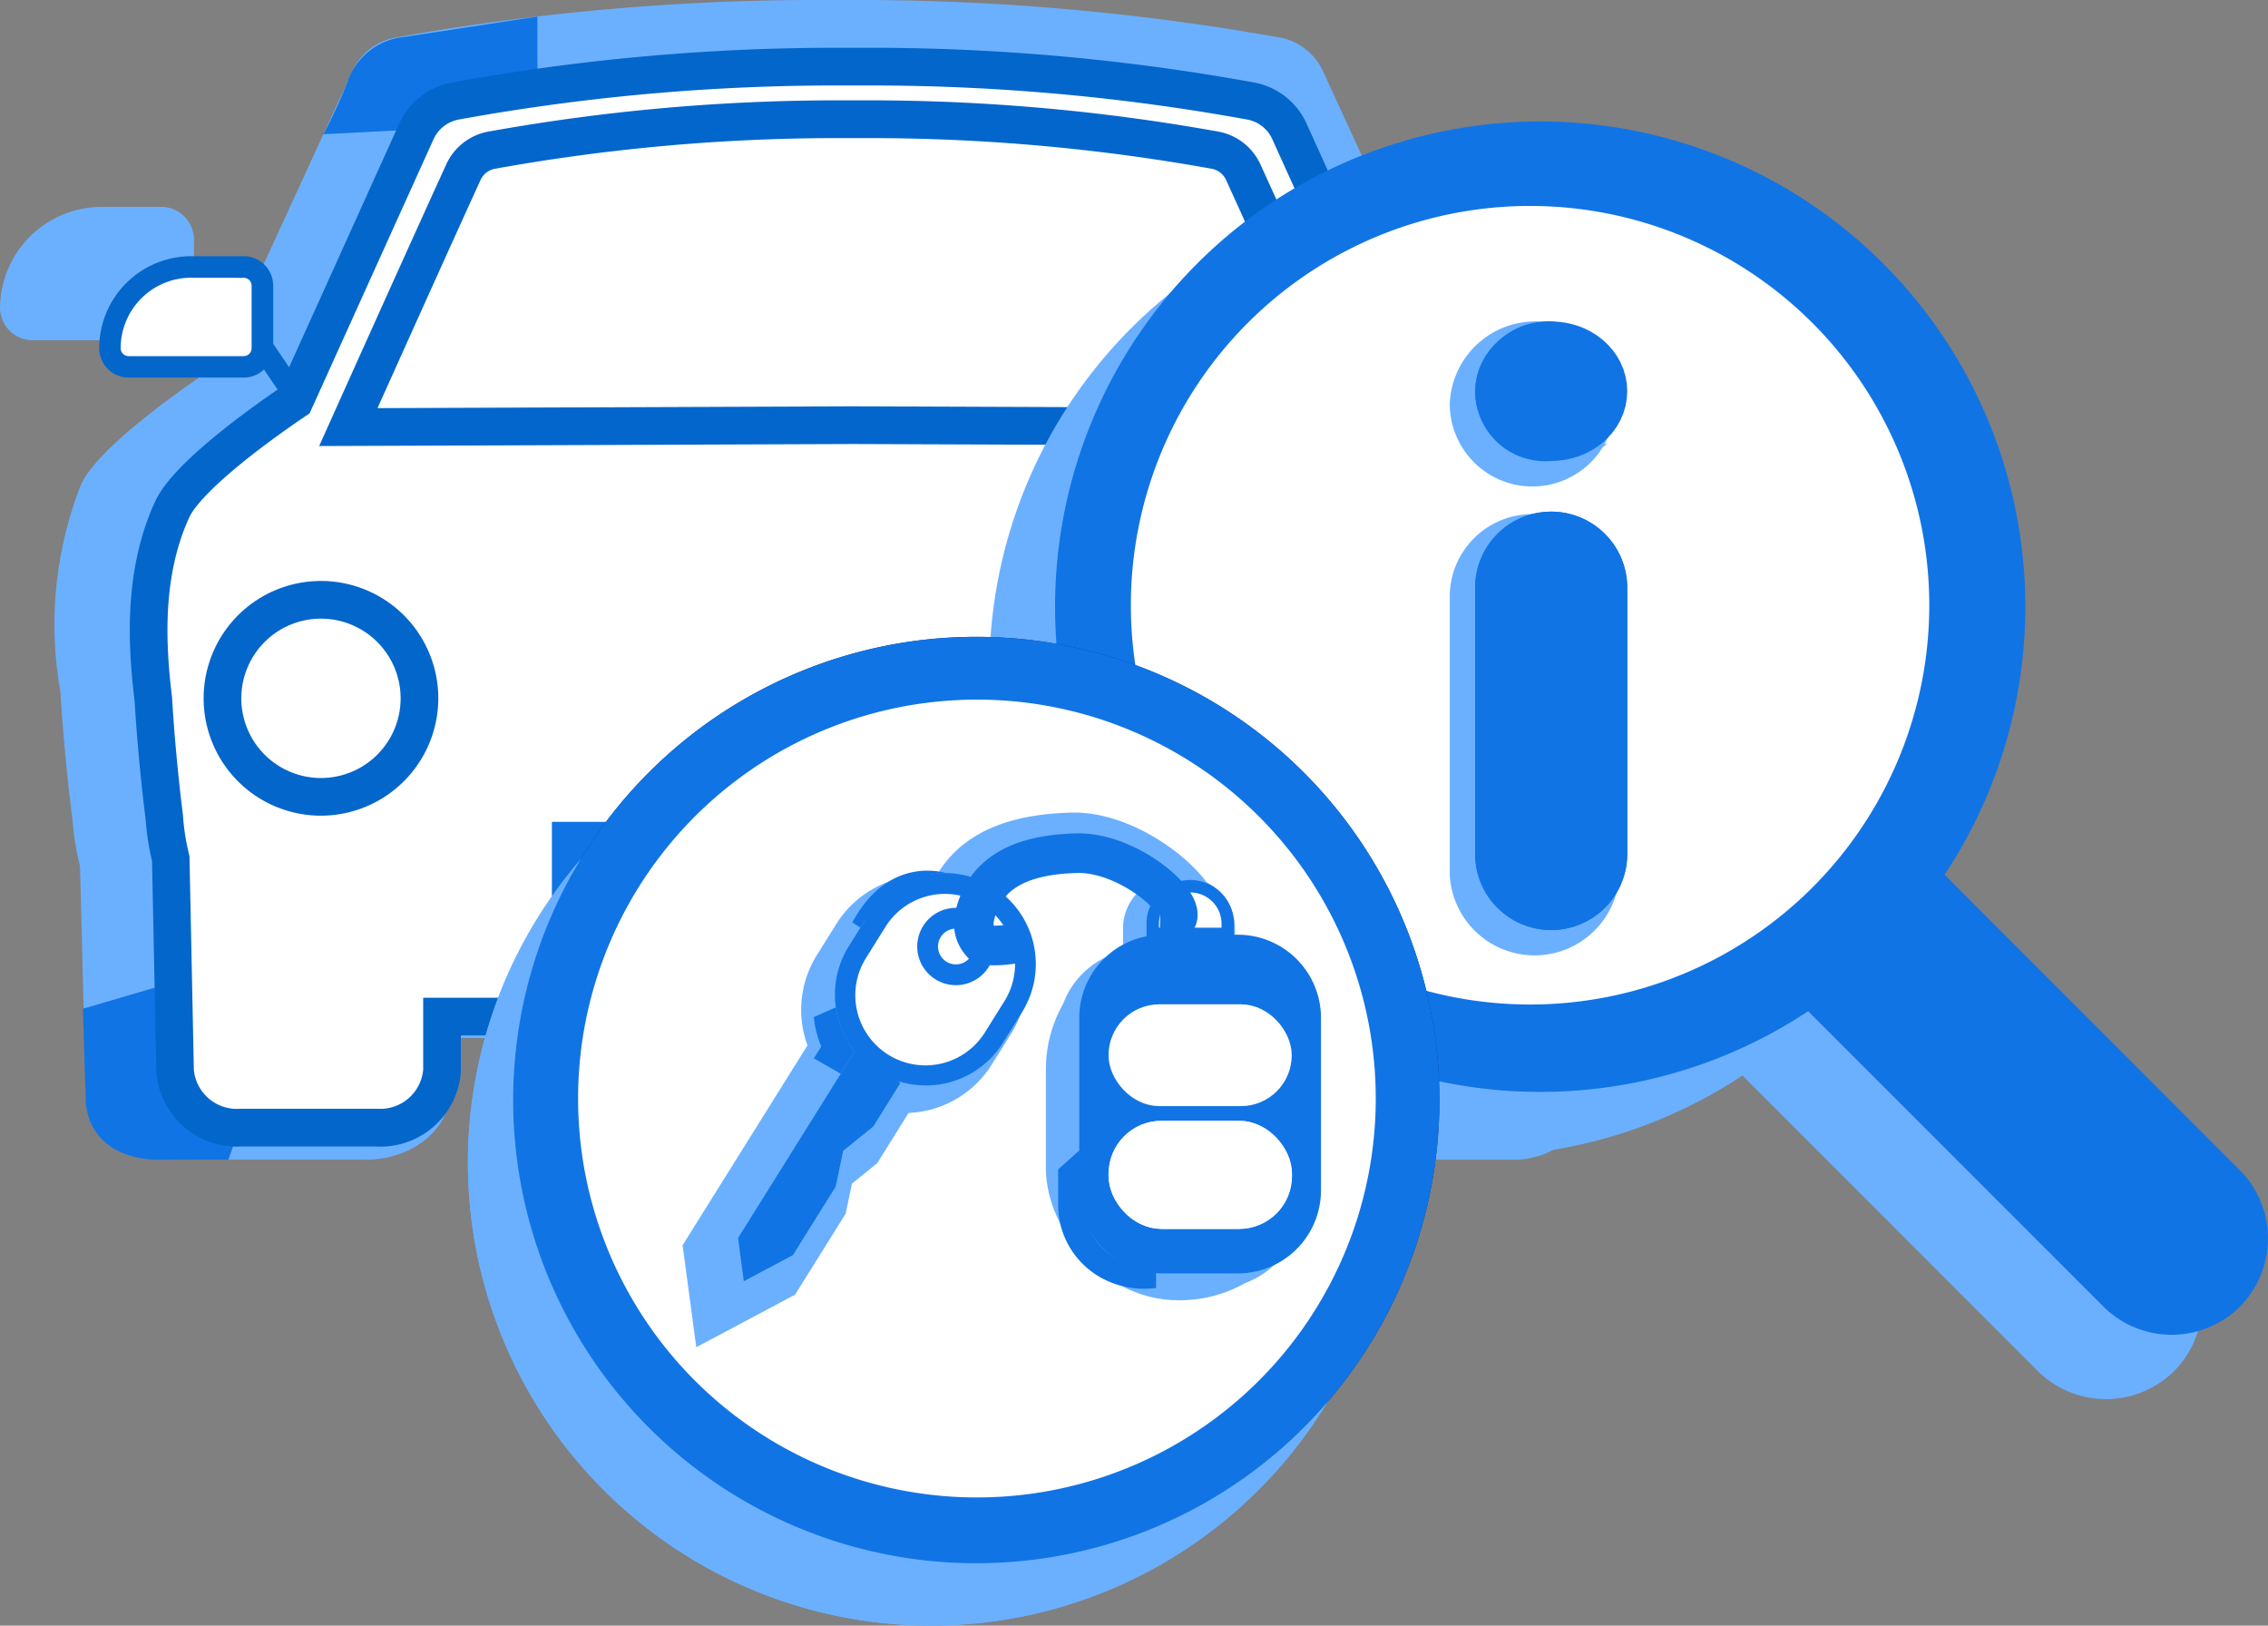
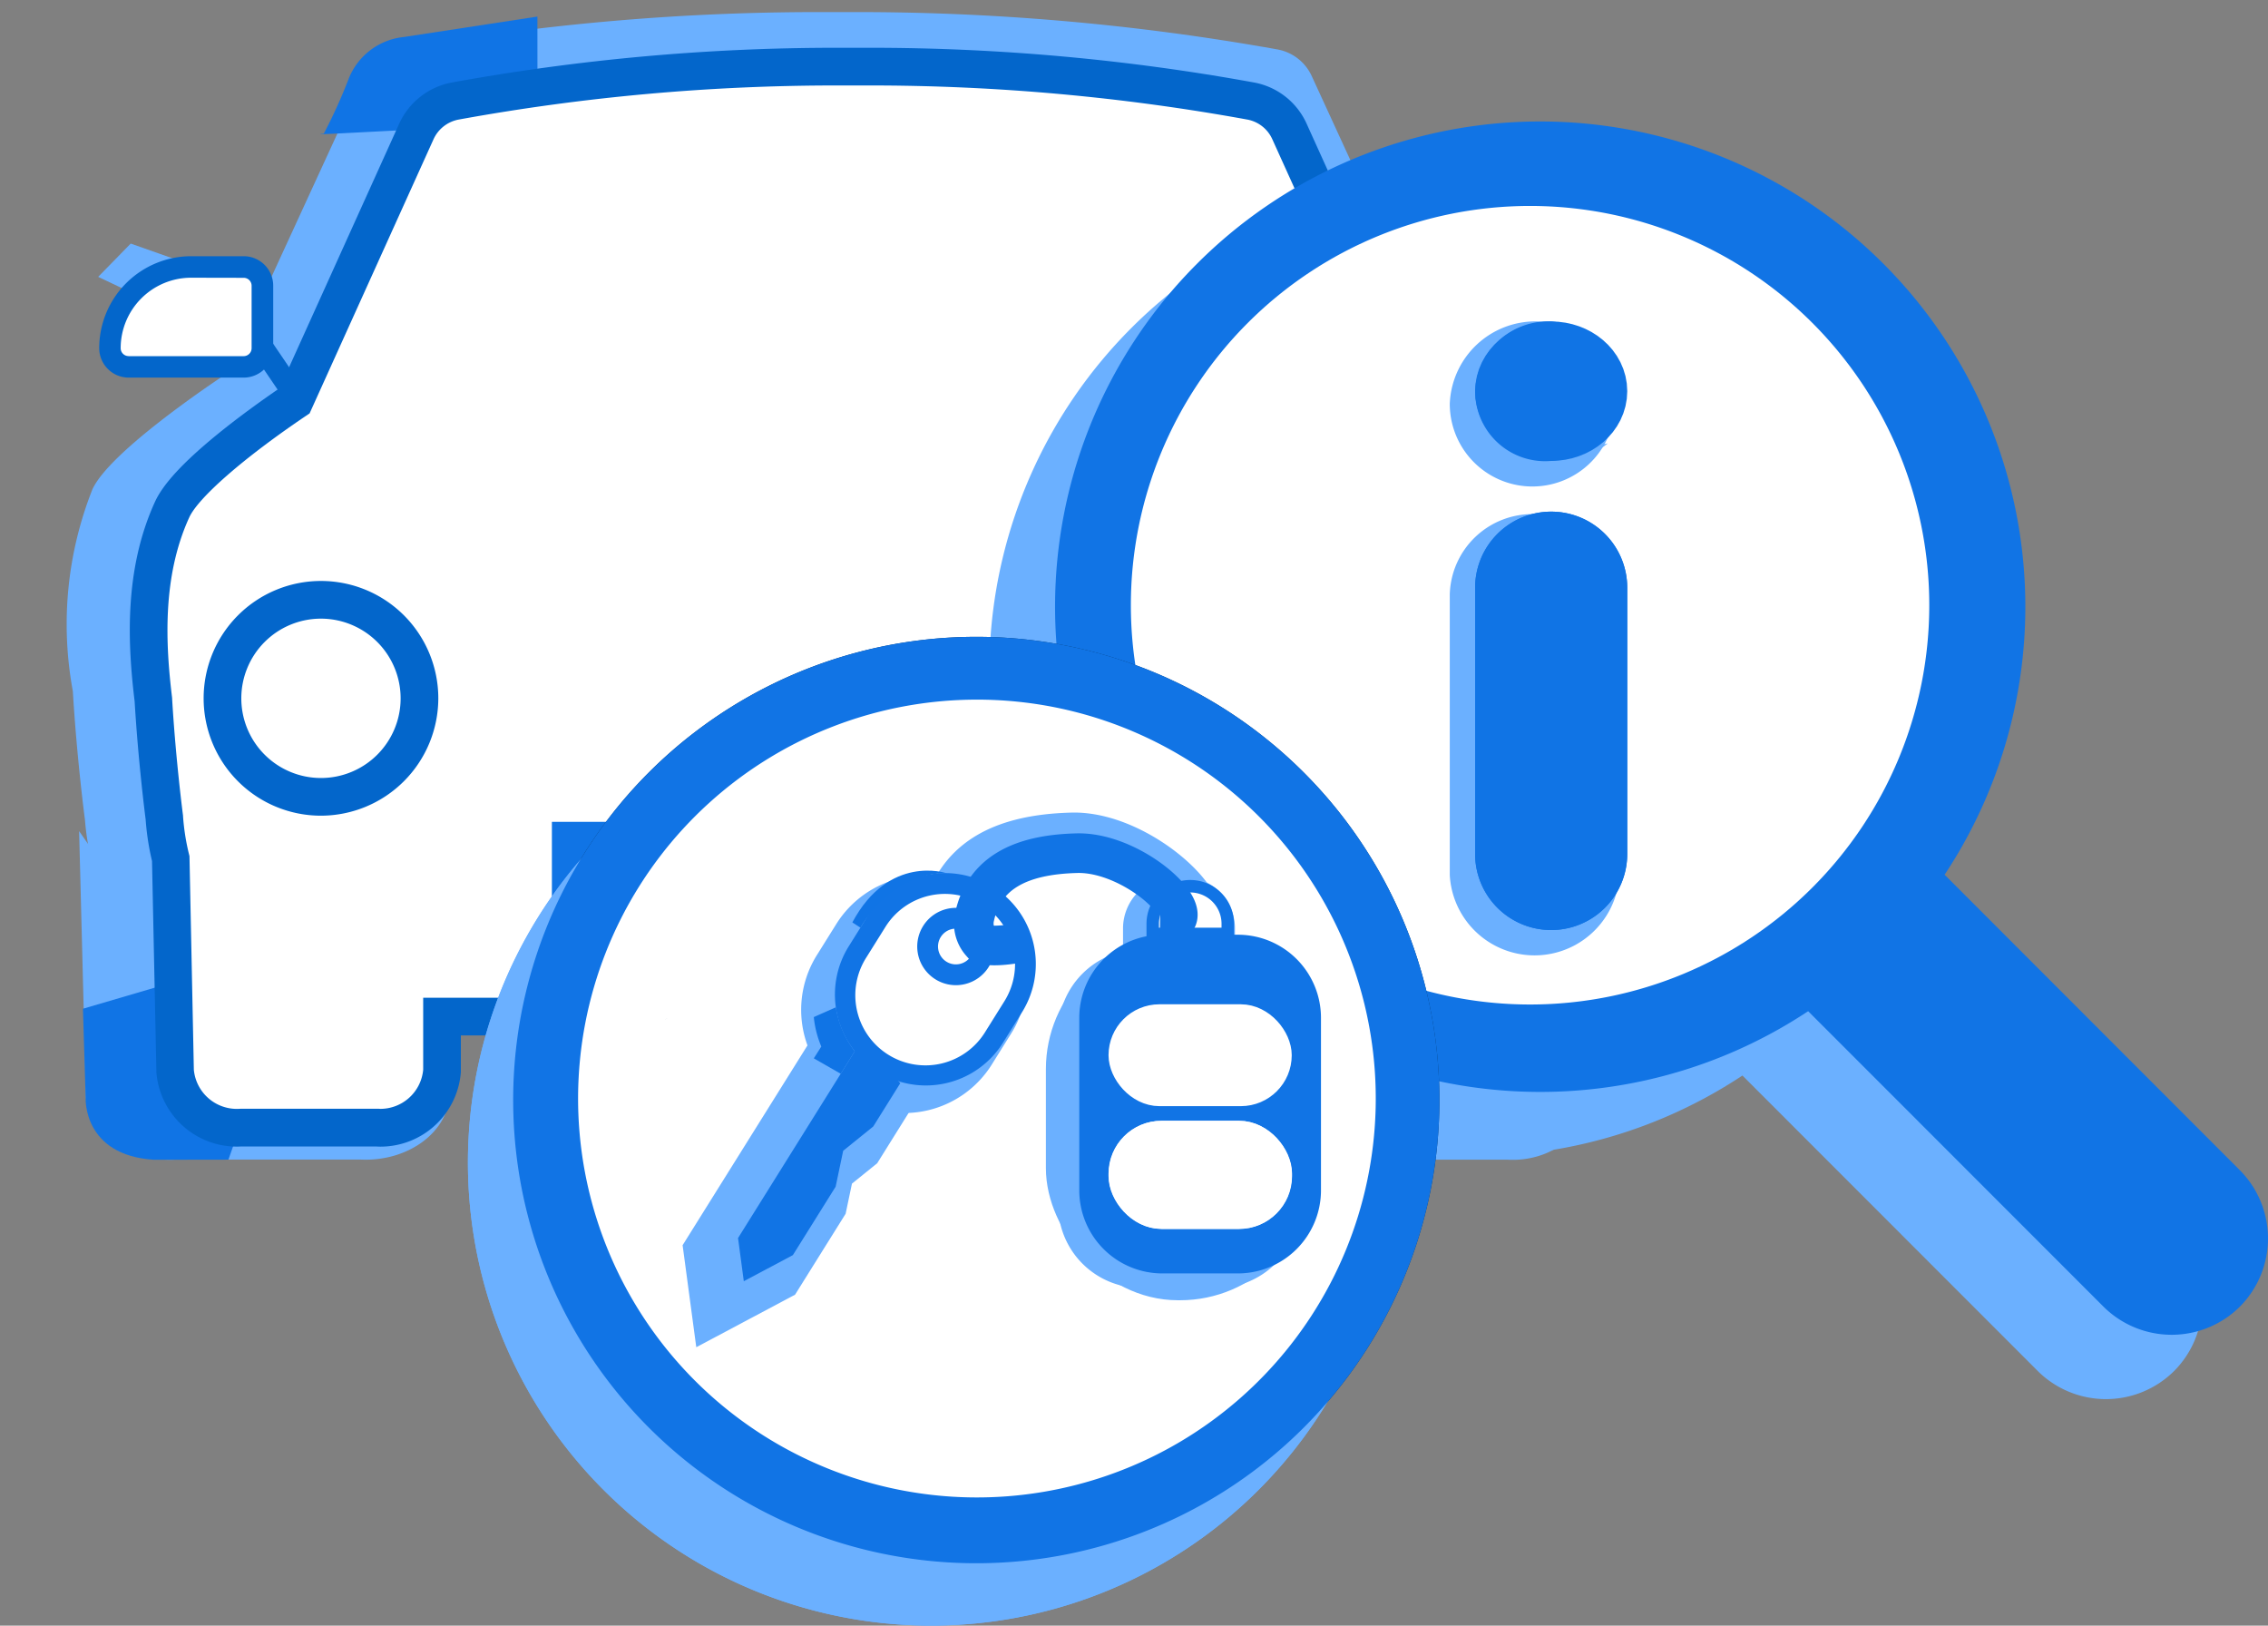
<svg xmlns="http://www.w3.org/2000/svg" width="171.735" height="123.07" viewBox="0 0 171.735 123.07">
  <rect x="0" y="0" width="171.735" height="123.07" fill="#808080" stroke="none" />
  <g id="Group_35860" data-name="Group 35860" transform="translate(-1002.593 -4559.221)">
    <g id="Group_35833" data-name="Group 35833" transform="translate(-182.05 4032.414)">
      <path id="Path_66442" data-name="Path 66442" d="M1037.02,136.131c-3.2.174-5.972-1.918-6.227-4.7l-.184-6.42,12.438-.112a21.29,21.29,0,0,0,6.832-4.7,18.122,18.122,0,0,0,4.459-5.412l2.249-3.522-.477,20.188c-.267,2.78-3.036,4.863-6.233,4.685Z" transform="translate(248.937 478.466)" fill="#6bb0ff" />
      <path id="Path_66437" data-name="Path 66437" d="M996.547,136.129c-3.481.183-6.5-1.914-6.774-4.706l-.518-20.163,2.445,3.517a18.387,18.387,0,0,0,4.691,5.293,22.973,22.973,0,0,0,7.83,4.842l13.076.4v6.112c-.276,2.791-3.292,4.885-6.771,4.7Z" transform="translate(201.379 478.468)" fill="#6bb0ff" />
      <path id="Path_66426" data-name="Path 66426" d="M1103.638,118.541c-1.314-2.84-9.019-8-10.2-8.778L1083.09,87.254a3.551,3.551,0,0,0-2.6-2.008,180.407,180.407,0,0,0-32.927-2.823h-.714a180.407,180.407,0,0,0-32.927,2.823,3.553,3.553,0,0,0-2.6,2.008l-10.35,22.508c-1.182.78-8.886,5.938-10.2,8.778a27.716,27.716,0,0,0-1.488,15.287c.308,5.177.918,9.744.918,9.744a19.014,19.014,0,0,0,10.155,15.4,1.819,1.819,0,0,0,.853.213H1093.2a1.819,1.819,0,0,0,.856-.213,19.012,19.012,0,0,0,10.157-15.4s.611-4.567.918-9.744a27.71,27.71,0,0,0-1.488-15.287" transform="translate(200.874 445.302)" fill="#6bb0ff" />
-       <path id="Path_66425" data-name="Path 66425" d="M1003.911,160.585a2.757,2.757,0,0,1-1.3-.325,19.819,19.819,0,0,1-10.645-16.136s-.615-4.607-.92-9.754a28.883,28.883,0,0,1,1.57-15.719c1.23-2.664,7.065-6.824,9.763-8.647l-2.015-2.92a2.512,2.512,0,0,1-1.718.673h-9.675a2.485,2.485,0,0,1-2.5-2.466,7.707,7.707,0,0,1,7.761-7.635h4.423a2.488,2.488,0,0,1,2.5,2.464v4.846l2.344,3.41,9.66-21.01a4.485,4.485,0,0,1,3.287-2.533,181.833,181.833,0,0,1,32-2.84h2.92a181.856,181.856,0,0,1,31.983,2.84,4.484,4.484,0,0,1,3.287,2.533l9.679,21.053,2.337-3.386v-4.84a2.486,2.486,0,0,1,2.5-2.464h4.423a7.707,7.707,0,0,1,7.762,7.635,2.485,2.485,0,0,1-2.505,2.462h-9.681a2.524,2.524,0,0,1-1.72-.673l-1.974,2.855-.6-.4.013.032c2.352,1.563,8.989,6.153,10.309,9.013a28.949,28.949,0,0,1,1.562,15.779c-.3,5.091-.911,9.705-.919,9.75a19.8,19.8,0,0,1-10.645,16.084,2.726,2.726,0,0,1-1.292.322Zm12.883-73.951a2.627,2.627,0,0,0-1.929,1.486l-10.458,22.745-.219.144c-3.2,2.111-8.884,6.257-9.875,8.4a27.341,27.341,0,0,0-1.419,14.8c.308,5.138.912,9.688.918,9.735a18.034,18.034,0,0,0,9.688,14.708.894.894,0,0,0,.415.107H1095.9a.876.876,0,0,0,.411-.1,18.007,18.007,0,0,0,9.673-14.661c.013-.1.619-4.655.918-9.731a27.464,27.464,0,0,0-1.406-14.857c-.991-2.141-6.673-6.284-9.875-8.4l-.219-.144-10.456-22.745a2.633,2.633,0,0,0-1.93-1.488,180.129,180.129,0,0,0-31.65-2.808h-2.918a180.134,180.134,0,0,0-31.652,2.812" transform="translate(198.175 444.812)" fill="#6bb0ff" />
      <path id="Path_66430" data-name="Path 66430" d="M1007.87,110.664a8.281,8.281,0,1,1-8.28-8.146,8.213,8.213,0,0,1,8.28,8.146" transform="translate(203.743 468.415)" fill="#6bb0ff" />
      <path id="Path_66438" data-name="Path 66438" d="M1008.677,112.651h34.383a1.322,1.322,0,0,1,1.331,1.309v5.717a1.32,1.32,0,0,1-1.331,1.309h-34.383a1.324,1.324,0,0,1-1.333-1.309v-5.715a1.324,1.324,0,0,1,1.333-1.312m33.671,2.012h-32.959v4.313h32.959Z" transform="translate(222.182 480.068)" fill="#6bb0ff" />
      <path id="Path_66431" data-name="Path 66431" d="M1039.682,109.338l44.522.159s-6.776-14.171-10.147-21.1a3.393,3.393,0,0,0-2.5-1.819A182.631,182.631,0,0,0,1040,84.02h-.649a182.671,182.671,0,0,0-31.549,2.561,3.384,3.384,0,0,0-2.5,1.819c-3.371,6.927-10.15,21.1-10.15,21.1Z" transform="translate(208.164 447.138)" fill="#6bb0ff" />
      <path id="Path_66441" data-name="Path 66441" d="M1004.141,119.9l-2.614,2.709-1.572-3.057Z" transform="translate(213.685 488.006)" fill="#6bb0ff" />
      <path id="Path_66427" data-name="Path 66427" d="M992.39,90.571l-2.464,2.52,10.458,4.969,3.01,4.051,2.769-2.273-5.786-6.45Z" transform="translate(202.151 454.676)" fill="#6bb0ff" />
      <path id="Path_66439" data-name="Path 66439" d="M1010.281,118.941a1.214,1.214,0,0,1-1.21-1.213v-5.28a1.213,1.213,0,0,1,1.21-1.21h31.254a1.214,1.214,0,0,1,1.213,1.21v5.28a1.214,1.214,0,0,1-1.213,1.21Z" transform="translate(224.167 478.443)" fill="#1074e5" />
      <path id="Path_66448" data-name="Path 66448" d="M1013.807,82.781l-10.1,1.545a5.039,5.039,0,0,0-4.158,3.08,39.9,39.9,0,0,1-1.916,4.239s-.991.088.808,0,6.6-.343,6.6-.343c.1-.242.678-3.207,5.12-3.491l3.648-.752Z" transform="translate(211.529 445.281)" fill="#1074e5" />
      <path id="Path_66440" data-name="Path 66440" d="M989.389,117.48l.207,6.776s-.216,4.316,5.164,4.657l5.645-.009,1.393-3.97s-4.647-.2-5-4.044l-.179-5.532" transform="translate(201.534 485.696)" fill="#1074e5" />
      <g id="Group_35709" data-name="Group 35709" transform="translate(1192.155 530.424)">
        <g id="Group_35715" data-name="Group 35715" transform="translate(0 0)">
          <path id="Path_57017" data-name="Path 57017" d="M-22026.865-12233.073l-2.061-3.231,3.574.446Z" transform="translate(22038.145 12256.946)" fill="#6bb0ff" />
          <path id="Path_61246" data-name="Path 61246" d="M262.091,89.753l.135,5.425a4.109,4.109,0,0,0,4.424,3.7h11.2a4.112,4.112,0,0,0,4.424-3.7c.112-5.479.223-10.678.335-16.155a18.2,18.2,0,0,1-4.012,5.593s-4.019,4.471-6.687,5.035Z" transform="translate(-175.413 -18.134)" fill="#6bb0ff" />
          <path id="Path_61247" data-name="Path 61247" d="M278.248,101.427h-11.2a5.109,5.109,0,0,1-5.427-4.7l-.163-6.418,10.834-.114c1.725-.384,4.893-3.526,5.951-4.7a17.88,17.88,0,0,0,3.882-5.411l1.962-3.521-.417,20.184a5.109,5.109,0,0,1-5.42,4.685m-14.73-9.14.111,4.411a3.129,3.129,0,0,0,3.418,2.723h11.2a3.129,3.129,0,0,0,3.418-2.7l.256-12.371a11.377,11.377,0,0,1-2.308,2.591c-.311.366-4.2,4.618-7.1,5.23Z" transform="translate(-175.812 -19.68)" fill="#6bb0ff" />
          <path id="Path_61252" data-name="Path 61252" d="M228.4,75.3a8.15,8.15,0,1,1-8.15-8.15,8.151,8.151,0,0,1,8.15,8.15" transform="translate(-206.797 -25.587)" fill="#6bb0ff" />
          <path id="Path_61253" data-name="Path 61253" d="M279.418,75.3a8.15,8.15,0,1,1-8.15-8.15,8.151,8.151,0,0,1,8.15,8.15" transform="translate(-174.768 -25.587)" fill="#6bb0ff" />
          <rect id="Rectangle_16435" data-name="Rectangle 16435" width="5.314" height="1.829" transform="matrix(0.562, -0.827, 0.827, 0.562, 97.041, 27.551)" fill="#6bb0ff" />
          <path id="Path_61254" data-name="Path 61254" d="M281.738,60.82h-9.522a1.548,1.548,0,0,1-1.55-1.545V54.1a1.549,1.549,0,0,1,1.548-1.55h4.353a6.719,6.719,0,0,1,6.719,6.721,1.548,1.548,0,0,1-1.548,1.546" transform="translate(-170.03 -34.75)" fill="#6bb0ff" />
          <rect id="Rectangle_16438" data-name="Rectangle 16438" width="1.524" height="5.621" transform="translate(11.017 62.881)" fill="#6bb0ff" />
          <rect id="Rectangle_16439" data-name="Rectangle 16439" width="1.524" height="5.621" transform="translate(6.801 63.037)" fill="#6bb0ff" />
          <rect id="Rectangle_16440" data-name="Rectangle 16440" width="1.524" height="5.621" transform="translate(17.341 62.881)" fill="#6bb0ff" />
          <rect id="Rectangle_16441" data-name="Rectangle 16441" width="1.524" height="5.621" transform="translate(97.211 62.808)" fill="#6bb0ff" />
          <rect id="Rectangle_16442" data-name="Rectangle 16442" width="1.524" height="5.621" transform="translate(101.427 62.964)" fill="#6bb0ff" />
          <rect id="Rectangle_16443" data-name="Rectangle 16443" width="1.524" height="5.621" transform="translate(90.888 62.808)" fill="#6bb0ff" />
          <path id="Path_61259" data-name="Path 61259" d="M232.5,79.351H266.32a1.31,1.31,0,0,1,1.31,1.31v5.717a1.312,1.312,0,0,1-1.31,1.31H232.5a1.313,1.313,0,0,1-1.312-1.31V80.663a1.311,1.311,0,0,1,1.312-1.312m33.112,2.014H233.2v4.312h32.41Z" transform="translate(-194.813 -17.927)" fill="#6bb0ff" />
          <path id="Path_61260" data-name="Path 61260" d="M258.049,71.48l40.945.163s-6.233-14.161-9.332-21.092a3.147,3.147,0,0,0-2.3-1.82,154.858,154.858,0,0,0-29.013-2.556h-.6a154.855,154.855,0,0,0-29.013,2.556,3.149,3.149,0,0,0-2.3,1.808c-3.093,6.926-9.332,21.092-9.332,21.092Z" transform="translate(-203.654 -38.755)" fill="#6bb0ff" />
          <path id="Path_61261" data-name="Path 61261" d="M277.94,87.943H260.776a4.29,4.29,0,0,1-4.27-4.266v-.326a4.29,4.29,0,0,1,4.266-4.27h24.791v1.232a7.624,7.624,0,0,1-7.624,7.624Zm-17.163-7.027a2.457,2.457,0,0,0-2.442,2.442v.314a2.453,2.453,0,0,0,2.442,2.442h17.161a5.8,5.8,0,0,0,5.765-5.2Z" transform="translate(-178.919 -18.096)" fill="#6bb0ff" />
          <rect id="Rectangle_16444" data-name="Rectangle 16444" width="1.524" height="5.621" transform="translate(96.72 62.881)" fill="#6bb0ff" />
          <rect id="Rectangle_16445" data-name="Rectangle 16445" width="1.524" height="5.621" transform="translate(100.936 63.037)" fill="#6bb0ff" />
          <rect id="Rectangle_16446" data-name="Rectangle 16446" width="1.524" height="5.621" transform="translate(90.396 62.881)" fill="#6bb0ff" />
          <path id="Path_61262" data-name="Path 61262" d="M209.352,52.551l4.593-1.139v3Z" transform="translate(-208.521 -35.466)" fill="#6bb0ff" />
          <path id="Path_61263" data-name="Path 61263" d="M216.565,59.294,214.5,56.064l3.581.446Z" transform="translate(-205.288 -32.545)" fill="#6bb0ff" />
          <path id="Union_274" data-name="Union 274" d="M17.243,80.324H6.981a4.684,4.684,0,0,1-4.973-4.311L1.68,59.958a18.126,18.126,0,0,1-.487-3.107S.638,52.632.362,47.93c-.5-4.112-.817-9.51,1.416-14.39,1.193-2.616,7.159-6.812,9.276-8.242L20.267,4.921A4.037,4.037,0,0,1,23.232,2.6,160.527,160.527,0,0,1,52.031,0h2.624A160.346,160.346,0,0,1,83.438,2.6a4.023,4.023,0,0,1,2.956,2.324L95.617,25.3c2.108,1.424,8.082,5.626,9.276,8.246,2.217,4.88,1.916,10.274,1.409,14.434-.269,4.658-.817,8.883-.831,8.92a18.156,18.156,0,0,1-1.48,5.988c-.087,4.289-.173,8.474-.268,12.833a4.068,4.068,0,0,1-4.049,3.689,2.252,2.252,0,0,1-.332-.016h-11.1a4.066,4.066,0,0,1-4.38-3.672l-.1-3.808H22.215v4.1a4.682,4.682,0,0,1-4.657,4.326C17.451,80.338,17.35,80.33,17.243,80.324Z" transform="translate(3.743 1.427)" fill="#fff" />
          <path id="Union_274_-_Outline" data-name="Union 274 - Outline" d="M17.485,81.692c-.127,0-.236-.007-.333-.013l-.026,0H6.952c-.118.007-.237.01-.355.01A6.111,6.111,0,0,1,.513,76.05l0-.082L.183,60.07A19.617,19.617,0,0,1-.3,56.919c-.06-.467-.571-4.51-.833-8.934-.526-4.332-.819-9.955,1.54-15.112.612-1.342,2.145-3,4.687-5.078,1.767-1.442,3.627-2.756,4.752-3.525L18.894,4.26A5.467,5.467,0,0,1,22.9,1.127,162.393,162.393,0,0,1,51.958-1.5h2.624A162.164,162.164,0,0,1,83.621,1.127a5.442,5.442,0,0,1,4,3.144l9.056,20.006c1.122.767,2.979,2.079,4.749,3.524,2.543,2.076,4.078,3.74,4.691,5.085,2.354,5.182,2.059,10.814,1.532,15.153-.142,2.44-.358,4.724-.514,6.215-.093.889-.174,1.576-.225,2-.047.384-.074.607-.1.753a19.538,19.538,0,0,1-1.477,6.125c-.087,4.25-.169,8.279-.263,12.557v.052l0,.052a5.495,5.495,0,0,1-5.47,4.981,4,4,0,0,1-.418-.016H88.222c-.128.009-.258.013-.386.013a5.493,5.493,0,0,1-5.467-4.975l0-.051L82.3,73.271H23.569v2.722l0,.054a6.109,6.109,0,0,1-6.08,5.645ZM6.861,78.824l10.39,0,.079,0c.062,0,.116.007.155.007a3.261,3.261,0,0,0,3.231-2.957V70.417H85.085l.129,5.143a2.633,2.633,0,0,0,2.622,2.351c.072,0,.146,0,.219-.009l.057,0H99.376l.1.015c.025,0,.086,0,.127,0a2.632,2.632,0,0,0,2.624-2.35c.1-4.347.179-8.441.267-12.773l.006-.284.114-.26a16.69,16.69,0,0,0,1.363-5.518l.015-.214.019-.049c.1-.784.56-4.571.8-8.637l0-.045.006-.045c.485-3.974.776-9.119-1.291-13.671-.69-1.515-4.135-4.52-8.775-7.654l-.335-.226L85.016,5.433a2.591,2.591,0,0,0-1.907-1.5,159.306,159.306,0,0,0-28.527-2.58H51.958a159.531,159.531,0,0,0-28.543,2.58,2.615,2.615,0,0,0-1.919,1.5L12.114,26.181l-.335.226C7.137,29.544,3.692,32.547,3,34.059c-2.071,4.527-1.781,9.66-1.3,13.626l.005.044,0,.045c.27,4.592.816,8.776.821,8.818l.006.044,0,.044a16.742,16.742,0,0,0,.449,2.862l.038.154.331,16.169A3.269,3.269,0,0,0,6.6,78.834c.072,0,.145,0,.218-.007Z" transform="translate(3.816 1.5)" fill="#0366cb" />
          <path id="Path_61269" data-name="Path 61269" d="M229.492,74.748a7.458,7.458,0,1,1-7.459-7.458,7.458,7.458,0,0,1,7.459,7.458" transform="translate(-205.241 -25.498)" fill="#fff" />
          <path id="Path_61269_-_Outline" data-name="Path 61269 - Outline" d="M221.96,83.561a8.885,8.885,0,1,1,8.885-8.885A8.9,8.9,0,0,1,221.96,83.561Zm0-14.917a6.032,6.032,0,1,0,6.032,6.032A6.038,6.038,0,0,0,221.96,68.644Z" transform="translate(-205.168 -25.425)" fill="#0366cb" />
          <path id="Path_61270" data-name="Path 61270" d="M279.383,74.748a7.458,7.458,0,1,1-7.458-7.458,7.457,7.457,0,0,1,7.458,7.458" transform="translate(-173.922 -25.498)" fill="#fff" />
          <path id="Path_61270_-_Outline" data-name="Path 61270 - Outline" d="M271.851,83.561a8.885,8.885,0,1,1,8.885-8.885A8.9,8.9,0,0,1,271.851,83.561Zm0-14.917a6.032,6.032,0,1,0,6.032,6.032A6.038,6.038,0,0,0,271.851,68.644Z" transform="translate(-173.849 -25.425)" fill="#0366cb" />
          <rect id="Rectangle_16447" data-name="Rectangle 16447" width="4.86" height="1.673" transform="translate(98.5 26.117) rotate(-55.784)" fill="#0366cb" />
          <path id="Path_61271" data-name="Path 61271" d="M281.508,59.416h-8.721A1.418,1.418,0,0,1,271.369,58v-4.73a1.418,1.418,0,0,1,1.418-1.418h3.981A6.148,6.148,0,0,1,282.916,58a1.416,1.416,0,0,1-1.415,1.418h0" transform="translate(-169.589 -35.191)" fill="#fff" />
-           <path id="Path_61272" data-name="Path 61272" d="M281.823,60.578h-8.709a2.257,2.257,0,0,1-2.254-2.253V53.586a2.256,2.256,0,0,1,2.254-2.254H277.1a7,7,0,0,1,6.986,6.986,2.257,2.257,0,0,1-2.253,2.259h-.013m-8.713-7.566a.582.582,0,0,0-.581.581v4.73a.581.581,0,0,0,.581.579h8.713a.583.583,0,0,0,.579-.579,5.318,5.318,0,0,0-5.311-5.311Z" transform="translate(-169.908 -35.516)" fill="#0366cb" />
          <rect id="Rectangle_16448" data-name="Rectangle 16448" width="1.673" height="5.036" transform="translate(11.535 22.972) rotate(-34.173)" fill="#0366cb" />
          <path id="Path_61273" data-name="Path 61273" d="M210.759,59.376h8.715a1.418,1.418,0,0,0,1.418-1.416V53.228a1.418,1.418,0,0,0-1.418-1.418h-3.985a6.148,6.148,0,0,0-6.148,6.148,1.417,1.417,0,0,0,1.416,1.416h0" transform="translate(-208.527 -35.216)" fill="#fff" />
          <path id="Path_61274" data-name="Path 61274" d="M219.788,60.5l-8.715,0a2.233,2.233,0,0,1-2.232-2.23A6.97,6.97,0,0,1,215.8,51.31h3.985a2.234,2.234,0,0,1,2.232,2.232v4.732A2.236,2.236,0,0,1,219.788,60.5ZM215.8,52.938a5.34,5.34,0,0,0-5.334,5.334.6.6,0,0,0,.6.6l0,1.628V58.876h8.715a.605.605,0,0,0,.6-.6v-4.73a.6.6,0,0,0-.6-.6Z" transform="translate(-208.841 -35.53)" fill="#0366cb" />
-           <path id="Path_61276" data-name="Path 61276" d="M297.729,69.608l-40.446-.153-40.446.153.907-2.02c.058-.13,5.855-13.042,8.719-19.311l.006-.013a4.361,4.361,0,0,1,3.2-2.465,149.33,149.33,0,0,1,26.417-2.363l.928,0h.549l.928,0A149.329,149.329,0,0,1,284.9,45.8a4.361,4.361,0,0,1,3.2,2.465l.006.013c2.864,6.27,8.661,19.181,8.719,19.31ZM229.054,49.472c-2.177,4.764-6.047,13.365-7.8,17.266l36.029-.137h.005l36.023.137c-1.753-3.9-5.623-12.5-7.8-17.266a1.507,1.507,0,0,0-1.094-.859l-.015,0a146.478,146.478,0,0,0-25.918-2.319l-.915,0H257l-.915,0a146.48,146.48,0,0,0-25.918,2.319l-.015,0A1.507,1.507,0,0,0,229.054,49.472Z" transform="translate(-200.181 -39.457)" fill="#0366cc" />
        </g>
      </g>
      <rect id="Rectangle_18397" data-name="Rectangle 18397" width="47.284" height="7.389" transform="translate(1226.433 589.026)" fill="#1074e5" />
    </g>
    <g id="Group_33053" data-name="Group 33053" transform="translate(-102.476 981.992)">
      <g id="Group_33048" data-name="Group 33048" transform="translate(123.545 -782.43)">
        <path id="Path_60563" data-name="Path 60563" d="M1017.277,127.391c-3.142.172-5.862-1.882-6.112-4.616l-.181-6.3,12.208-.109a20.909,20.909,0,0,0,6.708-4.617,17.837,17.837,0,0,0,4.376-5.313l2.208-3.456-.47,19.816c-.26,2.728-2.98,4.773-6.117,4.6Z" transform="translate(92.008 4308.939)" fill="#6bb0ff" />
        <path id="Path_60568" data-name="Path 60568" d="M1032.862,92.529a8.128,8.128,0,1,1-8.127-8,8.062,8.062,0,0,1,8.127,8" transform="translate(92.008 4308.939)" fill="#6bb0ff" />
        <path id="Path_60569" data-name="Path 60569" d="M963.2,105.917h33.748a1.3,1.3,0,0,1,1.307,1.286v5.61a1.3,1.3,0,0,1-1.307,1.286H963.2a1.3,1.3,0,0,1-1.308-1.286v-5.608a1.3,1.3,0,0,1,1.308-1.288m33.049,1.975H963.9v4.233h32.351Z" transform="translate(92.008 4308.939)" fill="#6bb0ff" />
        <path id="Path_60571" data-name="Path 60571" d="M950.405,120.825l-2.566,2.659-1.543-3Z" transform="translate(92.008 4308.939)" fill="#6bb0ff" />
        <path id="Path_60573" data-name="Path 60573" d="M1017.869,122.772a4.642,4.642,0,0,1-4.919-4.265l-.146-5.822,9.826-.1a17,17,0,0,0,5.4-4.265,16.208,16.208,0,0,0,3.522-4.909l1.777-3.193-.378,18.307a4.342,4.342,0,0,1-2.655,3.769,5.1,5.1,0,0,1-2.268.479Z" transform="translate(92.008 4308.939)" fill="#013366" />
        <path id="Path_60578" data-name="Path 60578" d="M1028.984,91.747a7.386,7.386,0,1,1-7.386-7.386,7.386,7.386,0,0,1,7.386,7.386" transform="translate(92.008 4308.939)" fill="#c6c6c6" />
        <path id="Path_60580" data-name="Path 60580" d="M1030.034,90.565a7.386,7.386,0,1,1-7.386-7.386,7.386,7.386,0,0,1,7.386,7.386" transform="translate(92.008 4308.939)" fill="#fff" />
        <path id="Path_60582" data-name="Path 60582" d="M1020.471,71.395l1.129-1.2s-2.418-.979-2.4-.922,1.27,2.121,1.27,2.121" transform="translate(92.008 4308.939)" fill="#c6c6c6" />
        <path id="Path_60586" data-name="Path 60586" d="M966.245,110.287a1.131,1.131,0,0,1-1.13-1.13V104.23a1.132,1.132,0,0,1,1.13-1.131h29.163a1.132,1.132,0,0,1,1.131,1.131v4.927a1.132,1.132,0,0,1-1.131,1.131Z" transform="translate(92.008 4308.939)" fill="#1074e5" />
        <path id="Path_60611" data-name="Path 60611" d="M1054.142,154.516a7.327,7.327,0,0,1-10.324,0l-22.363-22.371a36.735,36.735,0,1,1,10.332-10.332l22.355,22.371a7.326,7.326,0,0,1,0,10.332" transform="translate(92.008 4308.939)" fill="#6bb0ff" />
        <path id="Path_60612" data-name="Path 60612" d="M1000.709,70.561A30.539,30.539,0,1,1,970.17,101.1a30.539,30.539,0,0,1,30.539-30.539" transform="translate(92.008 4308.939)" fill="#6bb0ff" />
        <path id="Path_60613" data-name="Path 60613" d="M1059.119,149.645a7.327,7.327,0,0,1-10.324,0l-22.363-22.371a36.735,36.735,0,1,1,10.332-10.332l22.355,22.371a7.326,7.326,0,0,1,0,10.332" transform="translate(92.008 4308.939)" fill="#1174e5" />
        <path id="Path_60614" data-name="Path 60614" d="M1005.374,66.312A30.228,30.228,0,1,1,975.146,96.54a30.229,30.229,0,0,1,30.228-30.228" transform="translate(92.008 4308.939)" fill="#fff" />
        <path id="Path_60615" data-name="Path 60615" d="M1005.715,89.644h0a6.255,6.255,0,0,1,6.421,6.074v21.258a6.431,6.431,0,0,1-12.842,0V95.718a6.255,6.255,0,0,1,6.421-6.074" transform="translate(92.008 4308.939)" fill="#6bb0ff" />
        <path id="Path_60616" data-name="Path 60616" d="M1005.715,92.281h0a3.54,3.54,0,0,1,3.634,3.437v21.258a3.64,3.64,0,0,1-7.268,0V95.718A3.54,3.54,0,0,1,1005.715,92.281Z" transform="translate(92.008 4308.939)" fill="none" stroke="#6bb0ff" stroke-width="5" />
        <path id="Path_60617" data-name="Path 60617" d="M1001.008,92.37l2.914-2.226-.476,2.6Z" transform="translate(92.008 4308.939)" fill="#6bb0ff" />
        <path id="Path_60618" data-name="Path 60618" d="M1007.986,122.249l2.711-2.041h-2.572Z" transform="translate(92.008 4308.939)" fill="#6bb0ff" />
        <path id="Path_60619" data-name="Path 60619" d="M1006.973,89.455h0a5.758,5.758,0,0,1,5.759,5.759v20.157a5.759,5.759,0,0,1-11.518,0V95.214a5.759,5.759,0,0,1,5.759-5.759" transform="translate(92.008 4308.939)" fill="#1074e5" />
        <path id="Path_60620" data-name="Path 60620" d="M1006.973,91.955h0a3.259,3.259,0,0,1,3.259,3.259v20.157a3.259,3.259,0,0,1-6.518,0V95.214A3.259,3.259,0,0,1,1006.973,91.955Z" transform="translate(92.008 4308.939)" fill="none" stroke="#1074e5" stroke-width="5" />
        <path id="Path_60621" data-name="Path 60621" d="M1006.013,75.056a6.256,6.256,0,1,1-6.719,6.239,6.492,6.492,0,0,1,6.719-6.239" transform="translate(92.008 4308.939)" fill="#6bb0ff" />
        <path id="Path_60622" data-name="Path 60622" d="M1006.013,78.011a3.32,3.32,0,1,1-3.8,3.284A3.571,3.571,0,0,1,1006.013,78.011Z" transform="translate(92.008 4308.939)" fill="none" stroke="#6bb0ff" stroke-width="5" />
        <path id="Path_60623" data-name="Path 60623" d="M1001.521,77.656l2.373-1.789.606,2.489Z" transform="translate(92.008 4308.939)" fill="#6bb0ff" />
        <path id="Path_60624" data-name="Path 60624" d="M1008.2,86.618l3.053-2.328-3.311.684Z" transform="translate(92.008 4308.939)" fill="#6bb0ff" />
        <path id="Path_60625" data-name="Path 60625" d="M1006.973,75.056a5.3,5.3,0,1,1-5.759,5.279,5.534,5.534,0,0,1,5.759-5.279" transform="translate(92.008 4308.939)" fill="#1074e5" />
        <ellipse id="Ellipse_1394" data-name="Ellipse 1394" cx="3.259" cy="2.779" rx="3.259" ry="2.779" transform="translate(1095.723 4386.496)" fill="none" stroke="#1074e5" stroke-width="5" />
      </g>
      <g id="Group_33050" data-name="Group 33050" transform="translate(-254.354 485.586)">
        <g id="Group_32982" data-name="Group 32982" transform="translate(1394.855 3139.856)">
          <path id="Path_57938" data-name="Path 57938" d="M958.351,129.326c-2.8.153-5.224-1.677-5.448-4.115l-.161-5.617,10.88-.1a18.644,18.644,0,0,0,5.978-4.115,15.929,15.929,0,0,0,3.9-4.735l1.967-3.08-.418,17.66c-.232,2.432-2.657,4.254-5.452,4.1Z" transform="translate(-923.402 -63.356)" fill="#6bb0ff" />
          <path id="Path_57943" data-name="Path 57943" d="M972.5,97.407a7.243,7.243,0,1,1-7.243-7.125,7.185,7.185,0,0,1,7.243,7.125" transform="translate(-923.661 -62.508)" fill="#6bb0ff" />
          <path id="Path_57948" data-name="Path 57948" d="M958.962,125.083a4.137,4.137,0,0,1-4.384-3.8l-.13-5.189L963.2,116a15.139,15.139,0,0,0,4.811-3.8,14.465,14.465,0,0,0,3.139-4.374l1.583-2.846L972.4,121.3a3.871,3.871,0,0,1-2.366,3.36,4.553,4.553,0,0,1-2.021.427Z" transform="translate(-923.486 -63.229)" fill="#013366" />
          <path id="Path_57953" data-name="Path 57953" d="M968.933,96.7a6.582,6.582,0,1,1-6.583-6.583,6.583,6.583,0,0,1,6.583,6.583" transform="translate(-923.551 -62.499)" fill="#c6c6c6" />
          <path id="Path_57955" data-name="Path 57955" d="M969.917,95.594a6.582,6.582,0,1,1-6.583-6.583,6.583,6.583,0,0,1,6.583,6.583" transform="translate(-923.599 -62.444)" fill="#fff" />
          <path id="Path_57957" data-name="Path 57957" d="M961.575,77.869l1.006-1.068s-2.155-.873-2.139-.823,1.133,1.89,1.133,1.89" transform="translate(-923.78 -61.804)" fill="#c6c6c6" />
          <path id="Path_58169" data-name="Path 58169" d="M957.075,133.919A32.588,32.588,0,1,1,969.8,131.35a32.483,32.483,0,0,1-12.723,2.568" transform="translate(-922.009 -61.44)" fill="#6bb0ff" />
          <path id="Path_58170" data-name="Path 58170" d="M956.953,70.791a30.2,30.2,0,1,0,11.8,2.38,30.115,30.115,0,0,0-11.8-2.38m0-4.754a35.068,35.068,0,1,1-35.067,35.068,35.067,35.067,0,0,1,35.067-35.068" transform="translate(-921.886 -61.317)" fill="#6bb0ff" />
          <path id="Path_58171" data-name="Path 58171" d="M960.679,128.955a32.587,32.587,0,1,1,12.723-2.568,32.483,32.483,0,0,1-12.723,2.568" transform="translate(-922.185 -61.196)" fill="#fff" />
          <path id="Path_58172" data-name="Path 58172" d="M960.556,65.827a30.2,30.2,0,1,0,11.8,2.38,30.115,30.115,0,0,0-11.8-2.38m0-4.754a35.068,35.068,0,1,1-35.067,35.068,35.067,35.067,0,0,1,35.067-35.068" transform="translate(-922.063 -61.073)" fill="#013366" />
          <path id="Path_58173" data-name="Path 58173" d="M980.956,109.733h-39.7V85.308a2.077,2.077,0,0,1,.621-1.489,2.562,2.562,0,0,1,.371-.295,1.978,1.978,0,0,1,1.132-.324h35.456a2.126,2.126,0,0,1,1.5.619,2.08,2.08,0,0,1,.621,1.488ZM942.8,85.19h0v22.944h36.6V85.19Z" transform="translate(-922.838 -62.159)" />
          <path id="Path_58174" data-name="Path 58174" d="M980.956,109.733h-39.7V85.308a2.077,2.077,0,0,1,.621-1.489,2.562,2.562,0,0,1,.371-.295,1.978,1.978,0,0,1,1.132-.324h35.456a2.126,2.126,0,0,1,1.5.619,2.08,2.08,0,0,1,.621,1.488ZM942.8,85.19h0v22.944h36.6V85.19Z" transform="translate(-922.838 -62.159)" fill="none" stroke="#6bb0ff" stroke-miterlimit="10" stroke-width="5" />
          <path id="Path_58175" data-name="Path 58175" d="M983.9,111.166H937.865c-.951,0-1.1-1.053-1.1-1.053H985s-.146,1.053-1.1,1.053" transform="translate(-922.617 -63.481)" />
          <path id="Path_58176" data-name="Path 58176" d="M983.9,111.166H937.865c-.951,0-1.1-1.053-1.1-1.053H985s-.146,1.053-1.1,1.053" transform="translate(-922.617 -63.481)" fill="none" stroke="#6bb0ff" stroke-width="5" />
          <rect id="Rectangle_16007" data-name="Rectangle 16007" width="48.241" height="0.711" transform="translate(14.146 45.919)" />
          <rect id="Rectangle_16008" data-name="Rectangle 16008" width="48.241" height="0.711" transform="translate(14.146 45.919)" fill="none" stroke="#6bb0ff" stroke-width="5" />
          <rect id="Rectangle_16009" data-name="Rectangle 16009" width="49.671" height="36.827" transform="translate(13.264 18.584)" fill="none" />
          <path id="Path_58177" data-name="Path 58177" d="M935.834,107.851V105.37h5.516v2.583Z" transform="translate(-922.571 -63.248)" fill="#6bb0ff" />
-           <path id="Path_58178" data-name="Path 58178" d="M943.518,94.938,946,88.187l.7.053,1.362,11.767,1.214-6.048.7-.017.8,2.908.815-4.17.724.011,1.483,9.486,2.24-11.4h.719l1.364,7.417,1.249-4.262.7.03.809,4.945.771-5.818.732-.009,1.455,8.463,1.964-10.8.307-1.7h.728l1.287,8.368.917-5.42.577-3.411.742.019.806,9.449.57-2.637.7-.007,1.435,5.677L976.2,90.774l.71.01.773,4.207.589,3.207.821-2.79.429-1.463h.68l.532,1.914.4,1.449,1.046-2.739.014,2.147-1.172,3.122-1.17-4.213-1.331,4.527-.7-.021-1-5.409L976.508,93l-2.248,10.027-.7.007-1.426-5.65-.778,3.582-.736-.03-.767-8.951-1.382,8.158h-.728l-1.3-8.449-2.253,12.377h-.726l-1.389-8.09-.781,5.9-.733.006-.965-5.9-1.227,4.184-.7-.021-1.285-6.989L954.108,104.7l-.724-.009-1.48-9.473-.7,3.587-.7.018-.808-2.932-1.388,6.907-.731-.021-1.465-12.64-2.28,6.229-1.85-2.03" transform="translate(-922.873 -62.404)" fill="#6bb0ff" />
          <path id="Path_58179" data-name="Path 58179" d="M943.518,94.938,946,88.187l.7.053,1.362,11.767,1.214-6.048.7-.017.8,2.908.815-4.17.724.011,1.483,9.486,2.24-11.4h.719l1.364,7.417,1.249-4.262.7.03.809,4.945.771-5.818.732-.009,1.455,8.463,1.964-10.8.307-1.7h.728l1.287,8.368.917-5.42.577-3.411.742.019.806,9.449.57-2.637.7-.007,1.435,5.677L976.2,90.774l.71.01.773,4.207.589,3.207.821-2.79.429-1.463h.68l.532,1.914.4,1.449,1.046-2.739.014,2.147-1.172,3.122-1.17-4.213-1.331,4.527-.7-.021-1-5.409L976.508,93l-2.248,10.027-.7.007-1.426-5.65-.778,3.582-.736-.03-.767-8.951-1.382,8.158h-.728l-1.3-8.449-2.253,12.377h-.726l-1.389-8.09-.781,5.9-.733.006-.965-5.9-1.227,4.184-.7-.021-1.285-6.989L954.108,104.7l-.724-.009-1.48-9.473-.7,3.587-.7.018-.808-2.932-1.388,6.907-.731-.021-1.465-12.64-2.28,6.229-1.85-2.03" transform="translate(-922.873 -62.404)" fill="none" stroke="#6bb0ff" stroke-width="1" />
          <path id="Path_58180" data-name="Path 58180" d="M944.269,94.754,946.75,88l.7.053,1.362,11.767,1.214-6.048.7-.017.8,2.908.815-4.17.724.011,1.483,9.486,2.24-11.4h.719l1.364,7.417,1.249-4.262.7.03.809,4.945.771-5.818.732-.009,1.455,8.463,1.964-10.8.307-1.7h.728l1.288,8.368.916-5.42.577-3.411.743.019.806,9.449.57-2.637.7-.007,1.435,5.677,2.319-10.312.71.01.773,4.207.589,3.207.82-2.79.429-1.463h.68l.533,1.914.4,1.449,1.046-2.739.014,2.147-1.172,3.122-1.17-4.213-1.331,4.527-.7-.021-1-5.409-.318-1.725-2.248,10.027-.7.007-1.426-5.65-.778,3.582-.736-.03L970.6,91.8l-1.382,8.158h-.728l-1.3-8.449-2.254,12.377h-.725l-1.389-8.09-.781,5.9-.733.006-.965-5.9-1.226,4.184-.7-.021-1.285-6.989-2.274,11.544-.724-.009-1.48-9.473-.7,3.587-.7.018-.808-2.932-1.388,6.907-.731-.021-1.465-12.64-2.28,6.229-1.85-2.03" transform="translate(-922.91 -62.396)" fill="#1074e5" />
          <path id="Path_58181" data-name="Path 58181" d="M944.269,94.754,946.75,88l.7.053,1.362,11.767,1.214-6.048.7-.017.8,2.908.815-4.17.724.011,1.483,9.486,2.24-11.4h.719l1.364,7.417,1.249-4.262.7.03.809,4.945.771-5.818.732-.009,1.455,8.463,1.964-10.8.307-1.7h.728l1.288,8.368.916-5.42.577-3.411.743.019.806,9.449.57-2.637.7-.007,1.435,5.677,2.319-10.312.71.01.773,4.207.589,3.207.82-2.79.429-1.463h.68l.533,1.914.4,1.449,1.046-2.739.014,2.147-1.172,3.122-1.17-4.213-1.331,4.527-.7-.021-1-5.409-.318-1.725-2.248,10.027-.7.007-1.426-5.65-.778,3.582-.736-.03L970.6,91.8l-1.382,8.158h-.728l-1.3-8.449-2.254,12.377h-.725l-1.389-8.09-.781,5.9-.733.006-.965-5.9-1.226,4.184-.7-.021-1.285-6.989-2.274,11.544-.724-.009-1.48-9.473-.7,3.587-.7.018-.808-2.932-1.388,6.907-.731-.021-1.465-12.64-2.28,6.229-1.85-2.03" transform="translate(-922.91 -62.396)" fill="none" stroke="#1074e5" stroke-width="1" />
          <path id="Path_58182" data-name="Path 58182" d="M982.13,108.246h-39.7V83.821a2.077,2.077,0,0,1,.621-1.489,2.126,2.126,0,0,1,1.5-.619h35.456a2.127,2.127,0,0,1,1.5.619,2.082,2.082,0,0,1,.621,1.488ZM943.979,83.7h0v22.944h36.6V83.7Z" transform="translate(-922.895 -62.087)" fill="#1074e5" />
          <path id="Path_58183" data-name="Path 58183" d="M982.13,108.246h-39.7V83.821a2.077,2.077,0,0,1,.621-1.489,2.126,2.126,0,0,1,1.5-.619h35.456a2.127,2.127,0,0,1,1.5.619,2.082,2.082,0,0,1,.621,1.488ZM943.979,83.7h0v22.944h36.6V83.7Z" transform="translate(-922.895 -62.087)" fill="none" stroke="#1074e5" stroke-miterlimit="10" stroke-width="5" />
          <path id="Path_58184" data-name="Path 58184" d="M985.076,109.679H939.039c-.951,0-1.1-1.053-1.1-1.053h48.241s-.146,1.053-1.1,1.053" transform="translate(-922.674 -63.409)" fill="#1074e5" />
          <path id="Path_58185" data-name="Path 58185" d="M985.076,109.679H939.039c-.951,0-1.1-1.053-1.1-1.053h48.241s-.146,1.053-1.1,1.053" transform="translate(-922.674 -63.409)" fill="none" stroke="#1074e5" stroke-width="5" />
          <rect id="Rectangle_16011" data-name="Rectangle 16011" width="49.671" height="36.827" transform="translate(14.38 17.17)" fill="none" />
          <path id="Path_62449" data-name="Path 62449" d="M958.351,129.326c-2.8.153-5.224-1.677-5.448-4.115l-.161-5.617,10.88-.1a18.644,18.644,0,0,0,5.978-4.115,15.929,15.929,0,0,0,3.9-4.735l1.967-3.08-.418,17.66c-.232,2.432-2.657,4.254-5.452,4.1Z" transform="translate(-923.402 -63.356)" fill="#6bb0ff" />
          <path id="Path_62454" data-name="Path 62454" d="M972.5,97.407a7.243,7.243,0,1,1-7.243-7.125,7.185,7.185,0,0,1,7.243,7.125" transform="translate(-923.661 -62.508)" fill="#6bb0ff" />
          <path id="Path_62459" data-name="Path 62459" d="M958.962,125.083a4.137,4.137,0,0,1-4.384-3.8l-.13-5.189L963.2,116a15.139,15.139,0,0,0,4.811-3.8,14.465,14.465,0,0,0,3.139-4.374l1.583-2.846L972.4,121.3a3.871,3.871,0,0,1-2.366,3.36,4.553,4.553,0,0,1-2.021.427Z" transform="translate(-923.486 -63.229)" fill="#013366" />
          <path id="Path_62464" data-name="Path 62464" d="M968.933,96.7a6.582,6.582,0,1,1-6.583-6.583,6.583,6.583,0,0,1,6.583,6.583" transform="translate(-923.551 -62.499)" fill="#c6c6c6" />
          <path id="Path_62466" data-name="Path 62466" d="M969.917,95.594a6.582,6.582,0,1,1-6.583-6.583,6.583,6.583,0,0,1,6.583,6.583" transform="translate(-923.599 -62.444)" fill="#fff" />
          <path id="Path_62468" data-name="Path 62468" d="M961.575,77.869l1.006-1.068s-2.155-.873-2.139-.823,1.133,1.89,1.133,1.89" transform="translate(-923.78 -61.804)" fill="#c6c6c6" />
          <path id="Path_62536" data-name="Path 62536" d="M957.075,133.919A32.588,32.588,0,1,1,969.8,131.35a32.483,32.483,0,0,1-12.723,2.568" transform="translate(-922.009 -61.44)" fill="#6bb0ff" />
          <path id="Path_62537" data-name="Path 62537" d="M956.953,70.791a30.2,30.2,0,1,0,11.8,2.38,30.115,30.115,0,0,0-11.8-2.38m0-4.754a35.068,35.068,0,1,1-35.067,35.068,35.067,35.067,0,0,1,35.067-35.068" transform="translate(-921.886 -61.317)" fill="#6bb0ff" />
          <path id="Path_62538" data-name="Path 62538" d="M960.679,128.955a32.587,32.587,0,1,1,12.723-2.568,32.483,32.483,0,0,1-12.723,2.568" transform="translate(-922.185 -61.196)" fill="#fff" />
          <path id="Path_62539" data-name="Path 62539" d="M960.556,65.827a30.2,30.2,0,1,0,11.8,2.38,30.115,30.115,0,0,0-11.8-2.38m0-4.754a35.068,35.068,0,1,1-35.067,35.068,35.067,35.067,0,0,1,35.067-35.068" transform="translate(-922.063 -61.073)" fill="#1174e5" />
        </g>
      </g>
      <g id="Group_33049" data-name="Group 33049" transform="translate(479.336 654.105)">
        <path id="Path_59954" data-name="Path 59954" d="M607.425,46.934h0a6.885,6.885,0,0,1,2.189,9.487l-1.442,2.307a6.884,6.884,0,1,1-11.676-7.3l1.442-2.307a6.884,6.884,0,0,1,9.487-2.19" transform="translate(91.906 2944.441)" fill="#6bb0ff" />
        <path id="Path_59955" data-name="Path 59955" d="M607.518,49.2h0a5.311,5.311,0,0,1,1.689,7.318l-1.442,2.307a5.311,5.311,0,1,1-9.007-5.629l1.442-2.307A5.311,5.311,0,0,1,607.518,49.2Z" transform="translate(90.98 2943.514)" fill="none" stroke="#6bb0ff" stroke-width="5" />
        <path id="Path_59956" data-name="Path 59956" d="M609.827,50.511a2.927,2.927,0,1,1-4.033.931,2.927,2.927,0,0,1,4.033-.931" transform="translate(88.238 2942.892)" fill="#6bb0ff" />
        <path id="Path_59957" data-name="Path 59957" d="M609.92,52.772a1.353,1.353,0,1,1-1.865.43A1.353,1.353,0,0,1,609.92,52.772Z" transform="translate(87.311 2941.966)" fill="none" stroke="#6bb0ff" stroke-width="5" />
        <path id="Path_59958" data-name="Path 59958" d="M596.078,69.845l-3.566-2.228-8.719,13.95.438,3.267,3.714-1.975,3.24-5.184.571-2.717,2.275-1.837Z" transform="translate(96.225 2936.389)" fill="#6bb0ff" />
        <path id="Path_59959" data-name="Path 59959" d="M596.078,69.845l-3.566-2.228-8.719,13.95.438,3.267,3.714-1.975,3.24-5.184.571-2.717,2.275-1.837Z" transform="translate(96.225 2936.389)" fill="none" stroke="#6bb0ff" stroke-width="5" />
        <path id="Path_59960" data-name="Path 59960" d="M631.135,53.3h5.715a6.294,6.294,0,0,1,6.294,6.294V72.646a6.294,6.294,0,0,1-6.294,6.294h-5.715a6.294,6.294,0,0,1-6.294-6.294V59.592a6.294,6.294,0,0,1,6.294-6.294" transform="translate(81.014 2941.695)" fill="#6bb0ff" />
        <rect id="Rectangle_16265" data-name="Rectangle 16265" width="15.157" height="22.495" rx="7.5" transform="translate(707.429 2996.567)" fill="none" stroke="#6bb0ff" stroke-width="5" />
        <path id="Path_59961" data-name="Path 59961" d="M637.432,46.059h0a3.312,3.312,0,0,1,3.313,3.313v1.244h-6.625V49.372a3.312,3.312,0,0,1,3.313-3.313" transform="translate(77.576 2944.377)" fill="#6bb0ff" />
        <path id="Path_59962" data-name="Path 59962" d="M638.028,48.559h.659a1.409,1.409,0,0,1,1.41,1.409h-3.478A1.409,1.409,0,0,1,638.028,48.559Z" transform="translate(76.65 2943.451)" fill="none" stroke="#6bb0ff" stroke-width="5" />
        <path id="Path_59963" data-name="Path 59963" d="M633.042,63.253h5.69a3.092,3.092,0,0,1,0,6.184h-5.69a3.092,3.092,0,0,1,0-6.184" transform="translate(79.121 2938.006)" fill="#6bb0ff" />
        <path id="Path_59964" data-name="Path 59964" d="M633.968,65.753h5.689a1.518,1.518,0,0,1,0,3.036h-5.689a1.518,1.518,0,1,1,0-3.036Z" transform="translate(78.195 2937.079)" fill="none" stroke="#6bb0ff" stroke-width="5" />
        <path id="Path_59965" data-name="Path 59965" d="M614.114,49.309a6.23,6.23,0,0,1-2.727-.85,3.143,3.143,0,0,1-.615-2.722c.925-4.4,4.315-6.344,9.8-6.5,5.917-.217,13.175,7.467,8.083,7.409" transform="translate(86.254 2946.908)" fill="none" stroke="#6bb0ff" stroke-width="3" />
        <path id="Path_59966" data-name="Path 59966" d="M633.042,77.269h5.69a3.092,3.092,0,0,1,0,6.184h-5.69a3.092,3.092,0,0,1,0-6.184" transform="translate(79.121 2932.812)" fill="#6bb0ff" />
        <path id="Path_59967" data-name="Path 59967" d="M633.968,79.769h5.689a1.518,1.518,0,0,1,0,3.036h-5.689a1.518,1.518,0,1,1,0-3.036Z" transform="translate(78.195 2931.885)" fill="none" stroke="#6bb0ff" stroke-width="5" />
        <path id="Path_59970" data-name="Path 59970" d="M609.967,45.181h0a6.885,6.885,0,0,1,2.189,9.487l-1.442,2.307a6.884,6.884,0,1,1-11.676-7.3l1.442-2.307a6.884,6.884,0,0,1,9.487-2.19" transform="translate(90.964 2945.091)" fill="#1174e5" />
        <path id="Path_59971" data-name="Path 59971" d="M610.06,47.442h0a5.311,5.311,0,0,1,1.689,7.318l-1.442,2.307a5.311,5.311,0,1,1-9.007-5.629l1.442-2.307a5.311,5.311,0,0,1,7.318-1.689" transform="translate(90.038 2944.164)" fill="#fff" />
        <path id="Path_59972" data-name="Path 59972" d="M612.369,48.758a2.927,2.927,0,1,1-4.033.93,2.926,2.926,0,0,1,4.033-.93" transform="translate(87.296 2943.542)" fill="#1174e5" />
        <path id="Path_59973" data-name="Path 59973" d="M612.462,51.019a1.353,1.353,0,1,1-1.865.431,1.354,1.354,0,0,1,1.865-.431" transform="translate(86.369 2942.615)" fill="#fff" />
        <path id="Path_59974" data-name="Path 59974" d="M598.62,67.534l-2.973-3.176-9.312,14.9.437,3.267,3.714-1.975,3.24-5.184.571-2.717,2.275-1.837Z" transform="translate(95.283 2937.596)" fill="#1174e5" />
        <path id="Path_59975" data-name="Path 59975" d="M633.678,51.545h5.715a6.294,6.294,0,0,1,6.294,6.294V70.893a6.294,6.294,0,0,1-6.294,6.294h-5.715a6.294,6.294,0,0,1-6.294-6.294V57.839a6.294,6.294,0,0,1,6.294-6.294" transform="translate(80.072 2942.344)" fill="#1174e5" />
        <path id="Path_59976" data-name="Path 59976" d="M634.6,54.045h5.715a4.721,4.721,0,0,1,4.721,4.721V71.819a4.721,4.721,0,0,1-4.721,4.721H634.6a4.721,4.721,0,0,1-4.721-4.721V58.766a4.721,4.721,0,0,1,4.721-4.721" transform="translate(79.146 2941.418)" fill="#1174e5" />
        <path id="Path_59977" data-name="Path 59977" d="M638.784,44.961h0a3.313,3.313,0,0,1,3.313,3.313v1.244h-6.625V48.274a3.312,3.312,0,0,1,3.313-3.313" transform="translate(77.075 2944.784)" fill="#1174e5" />
        <path id="Path_59978" data-name="Path 59978" d="M639.34,46.461h0a2.369,2.369,0,0,1,2.369,2.369v.3h-4.737v-.3a2.369,2.369,0,0,1,2.369-2.369" transform="translate(76.52 2944.228)" fill="#fff" />
        <rect id="Rectangle_16266" data-name="Rectangle 16266" width="11.873" height="5.711" rx="2.855" transform="translate(710.672 3000.156)" fill="none" stroke="#fff" stroke-width="2" />
        <path id="Path_59979" data-name="Path 59979" d="M633.547,61.5H643.8c.22,0,.4.243.4.543V66.2c0,.3-.178.543-.4.543H633.547c-.22,0-.4-.243-.4-.543V62.043c0-.3.178-.543.4-.543" transform="translate(77.937 2938.656)" fill="#fff" />
        <path id="Path_59980" data-name="Path 59980" d="M618.233,48.51s-2.431.485-2.988,0a2.191,2.191,0,0,1-.483-2c.726-3.228,3.384-4.656,7.69-4.772,4.643-.159,10.334,5.48,6.342,5.436" transform="translate(84.775 2945.979)" fill="none" stroke="#1174e5" stroke-miterlimit="10" stroke-width="3" />
        <rect id="Rectangle_16267" data-name="Rectangle 16267" width="11.873" height="6.184" rx="3" transform="translate(710.671 3008.977)" fill="none" stroke="#fff" stroke-width="2" />
        <rect id="Rectangle_16268" data-name="Rectangle 16268" width="8.726" height="3.036" rx="0.5" transform="translate(712.245 3010.551)" fill="none" stroke="#fff" stroke-width="2" />
        <rect id="Rectangle_16269" data-name="Rectangle 16269" width="11.873" height="6.184" rx="3" transform="translate(710.696 3008.977)" fill="none" stroke="#fff" stroke-width="2" />
        <path id="Path_59981" data-name="Path 59981" d="M633.585,75.516H643.84c.22,0,.4.265.4.592v4.529c0,.327-.178.592-.4.592H633.585c-.22,0-.4-.265-.4-.592V76.108c0-.327.178-.592.4-.592" transform="translate(77.922 2933.461)" fill="#fff" />
        <path id="Path_59984" data-name="Path 59984" d="M577.536,61.672a1.894,1.894,0,0,0,.2-.044.735.735,0,0,1-.126.031.316.316,0,0,1-.076.013" transform="translate(98.544 2938.608)" fill="#013366" />
        <path id="Path_60017" data-name="Path 60017" d="M607.183,44.023s-4.329-1.455-7.1,3.733l.614.4s2.217-4.106,6.488-4.133" transform="translate(90.19 2945.201)" fill="#1074e5" />
        <path id="Path_60018" data-name="Path 60018" d="M595.449,61.014l1.671-.738a7.256,7.256,0,0,0,1.431,3.327l-.119.191-.945,1.512-2.038-1.167.568-.894a7.613,7.613,0,0,1-.568-2.23" transform="translate(91.906 2939.109)" fill="#1074e5" />
-         <path id="Path_60019" data-name="Path 60019" d="M626.44,77.49l-1.6,1.434V81.61a6.333,6.333,0,0,0,3.8,5.78,6.774,6.774,0,0,0,3.616.514V86.771c.005-.081-5.4-.316-5.648-5.913-.118-2.7-.081-1.655-.165-3.368" transform="translate(81.016 2932.73)" fill="#1074e5" />
      </g>
    </g>
  </g>
</svg>